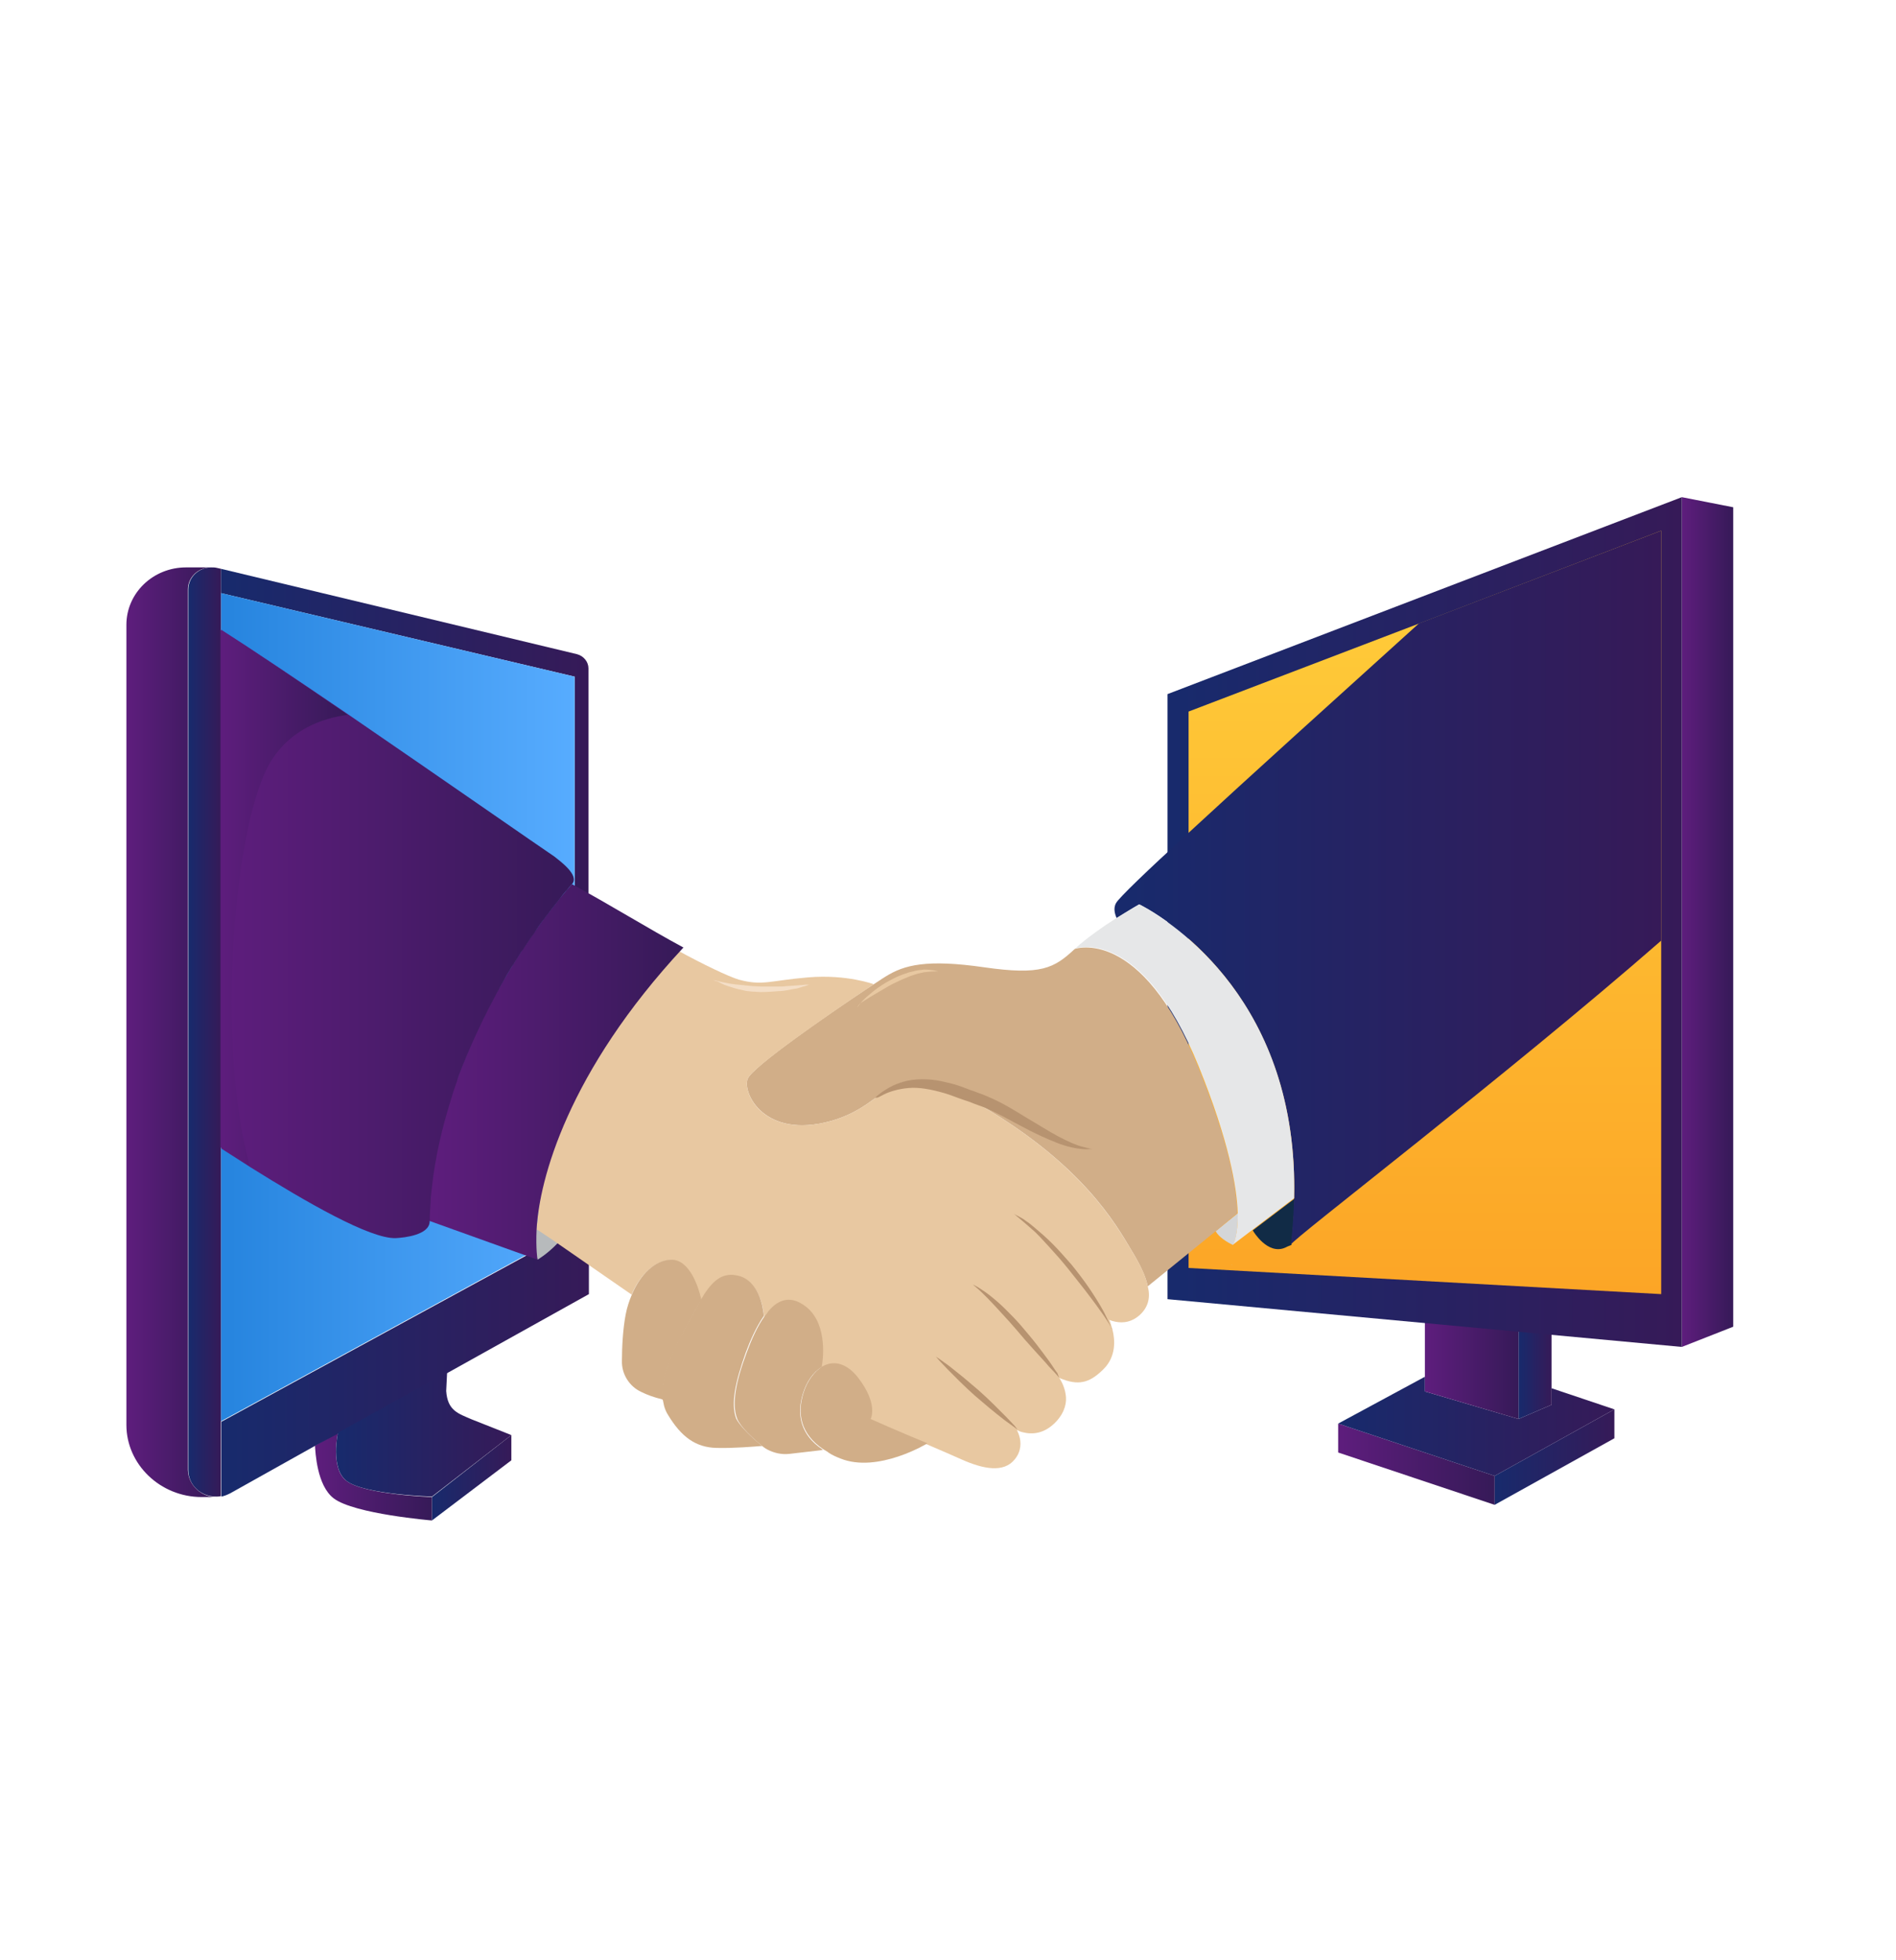
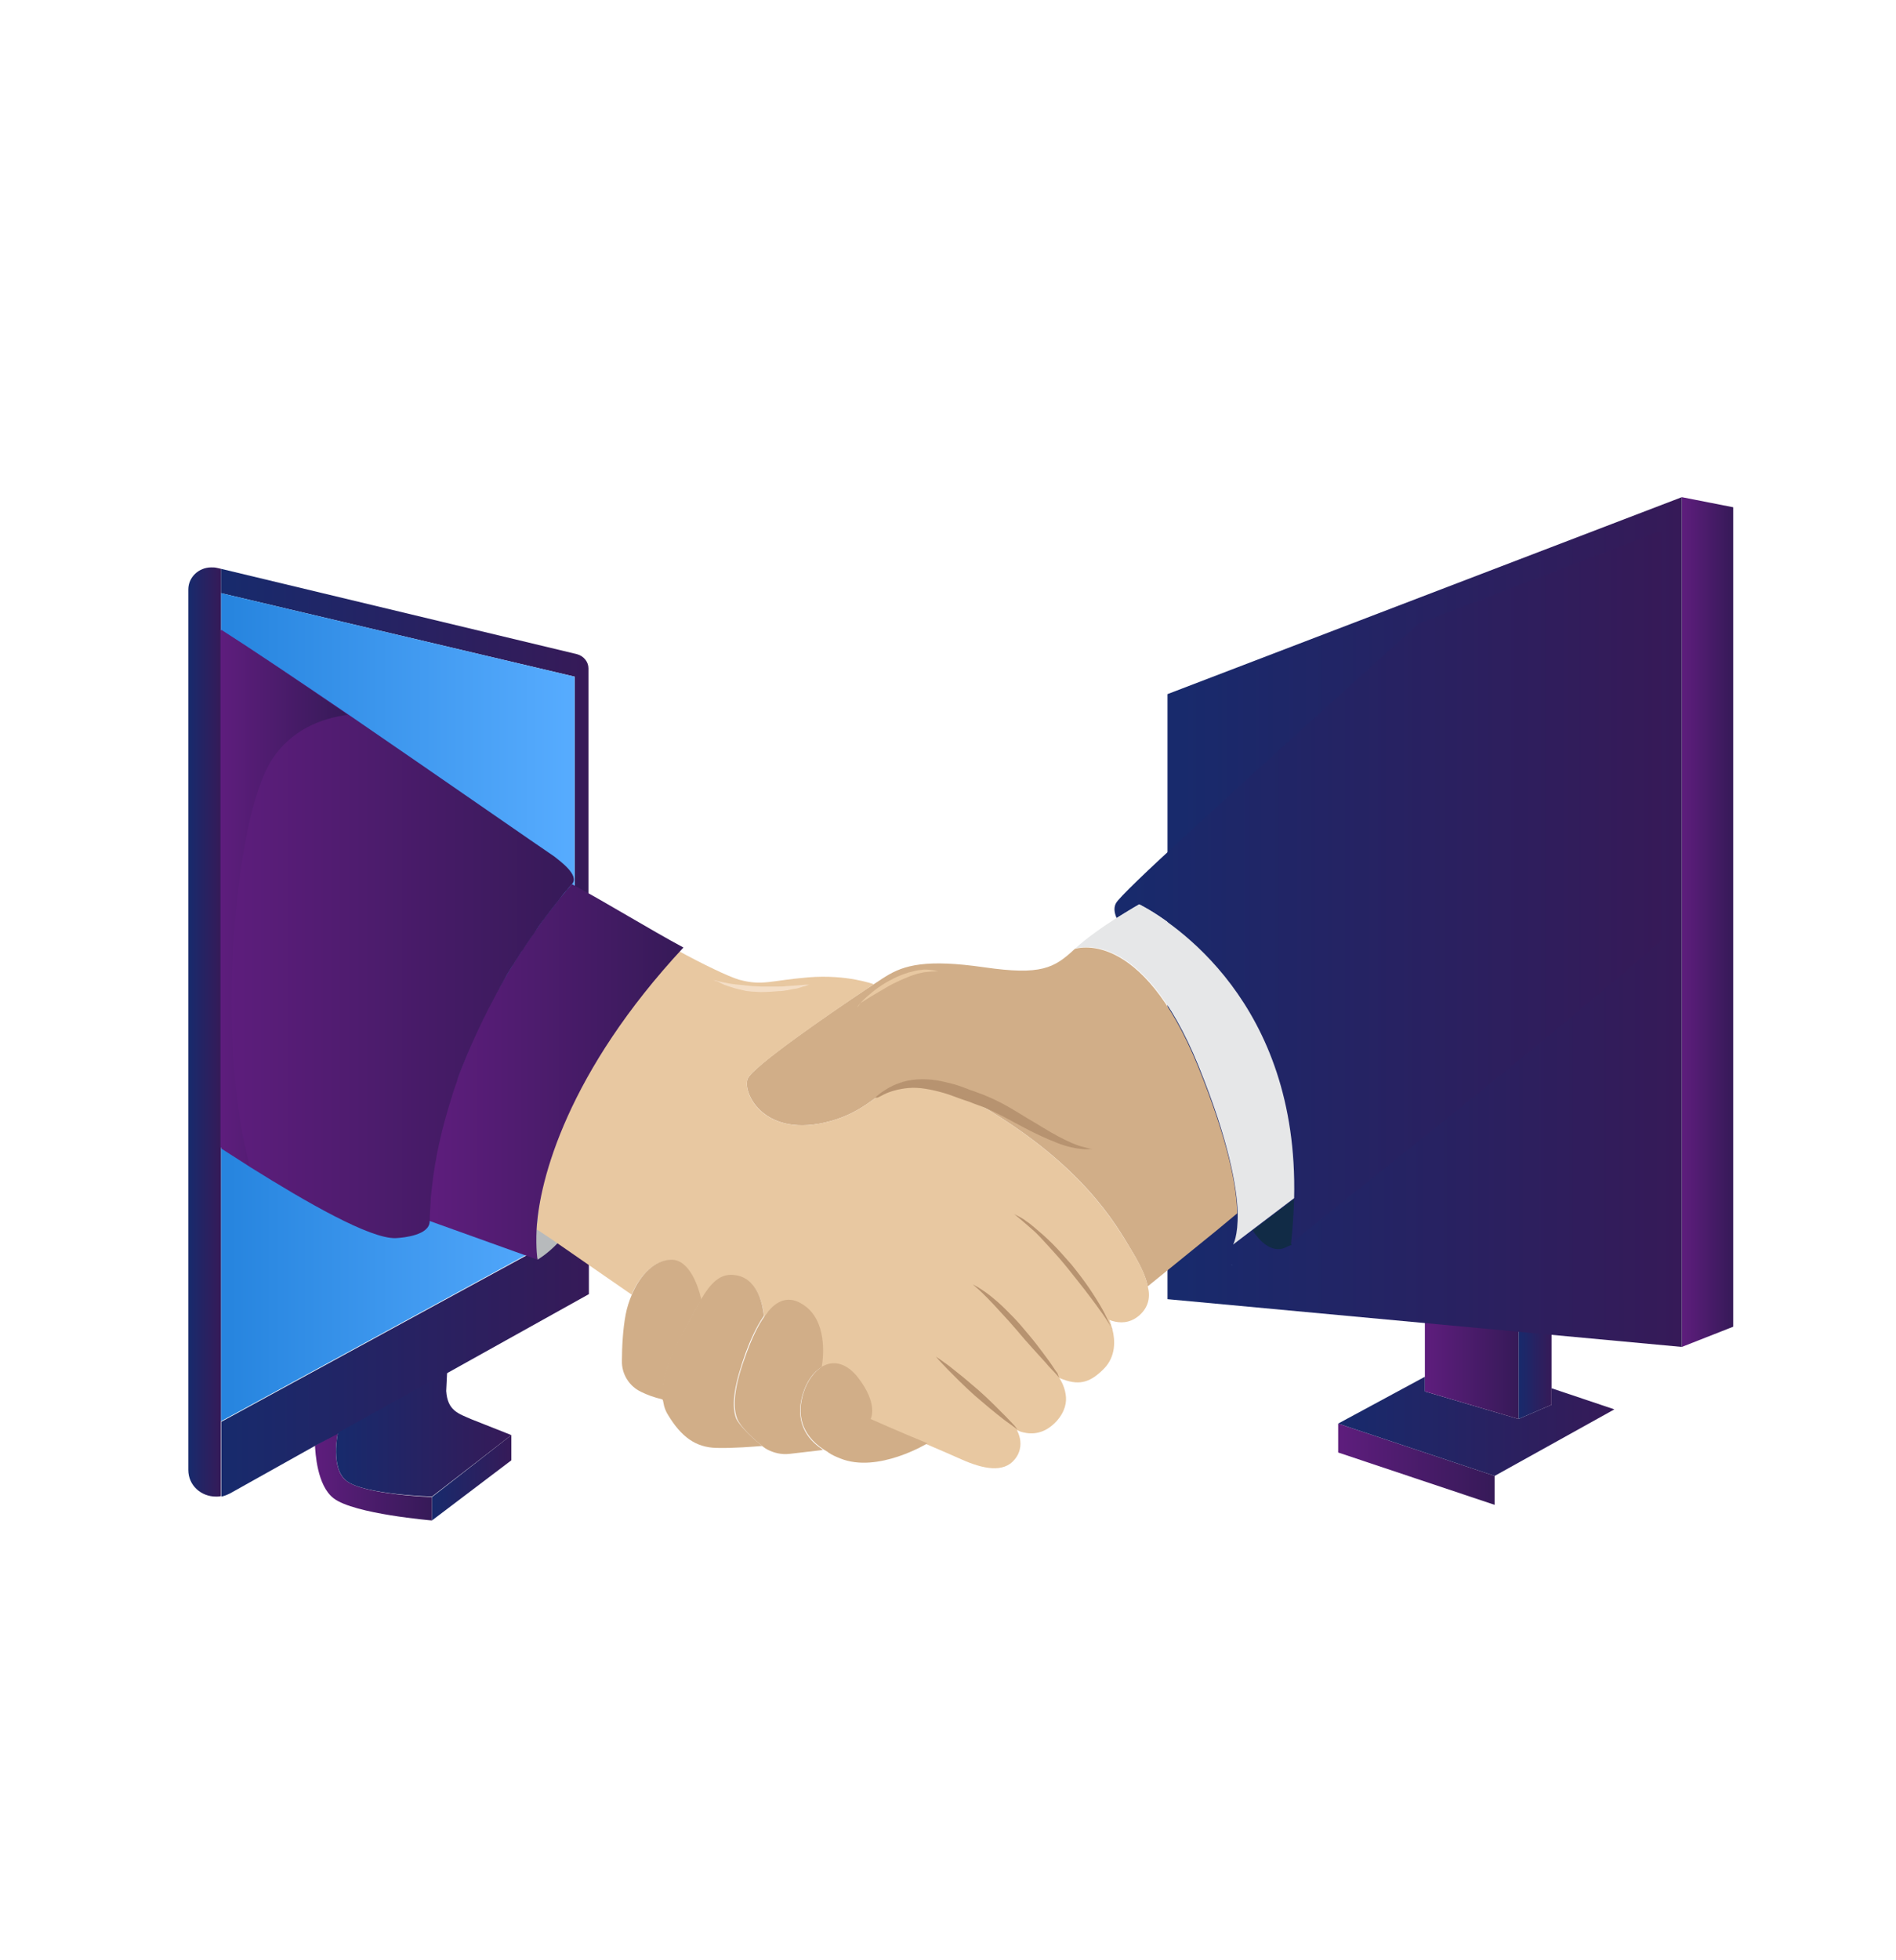
<svg xmlns="http://www.w3.org/2000/svg" width="90" height="93" viewBox="0 0 90 93" fill="none">
-   <path d="M76.632 66.864V68.236L70.948 71.394V70.022L76.632 66.864Z" fill="url(#paint0_linear_223_445)" />
  <path d="M70.948 70.022V71.394L63.521 68.911V67.539L70.948 70.022Z" fill="url(#paint1_linear_223_445)" />
  <path d="M76.632 66.864L70.948 70.022L63.521 67.539L67.637 65.317V66.014L72.081 67.321L73.649 66.646V65.862L76.632 66.864Z" fill="url(#paint2_linear_223_445)" />
  <path d="M73.649 65.862V66.646L72.081 67.321V62.551L73.649 62.638V65.862Z" fill="url(#paint3_linear_223_445)" />
  <path d="M72.08 62.551V67.321L67.637 66.014V65.317V62.312L72.08 62.551Z" fill="url(#paint4_linear_223_445)" />
  <path d="M82.273 62.943L79.834 63.902V23.587L82.273 24.066V62.943Z" fill="url(#paint5_linear_223_445)" />
  <path d="M55.419 61.637V32.931L79.834 23.587V63.902L55.419 61.637Z" fill="url(#paint6_linear_223_445)" />
-   <path d="M78.854 25.177V61.397L56.42 60.156V33.758L67.376 29.576L78.854 25.177Z" fill="url(#paint7_linear_223_445)" />
  <path d="M24.273 68.084V69.281L20.505 72.135V71.024L24.273 68.084Z" fill="url(#paint8_linear_223_445)" />
  <path d="M20.505 71.024V72.135C20.505 72.135 16.824 71.83 15.844 71.089C15.038 70.479 14.973 68.889 14.951 68.584L16.04 67.975C16.04 67.975 15.67 69.695 16.454 70.261C17.303 70.915 20.505 71.024 20.505 71.024Z" fill="url(#paint9_linear_223_445)" />
  <path d="M14.973 68.584L10.922 70.85C10.791 70.915 10.639 70.98 10.508 71.002V67.452L27.301 58.304H27.954V61.397L21.268 65.121L16.084 67.996L14.973 68.584Z" fill="url(#paint10_linear_223_445)" />
  <path d="M27.933 31.711V58.261H27.279V32.103L10.487 28.139V26.985L27.388 31.036C27.715 31.123 27.933 31.406 27.933 31.711Z" fill="url(#paint11_linear_223_445)" />
  <path d="M27.279 32.103V58.282L10.487 67.43V28.139L27.279 32.103Z" fill="url(#paint12_linear_223_445)" />
  <path d="M24.273 68.084L20.505 71.002C20.505 71.002 17.304 70.915 16.454 70.261C15.67 69.673 16.041 67.975 16.041 67.975L21.224 65.1L21.18 65.993C21.246 66.929 21.747 67.06 22.4 67.343L24.273 68.084Z" fill="url(#paint13_linear_223_445)" />
  <path d="M10.487 71.002L10.247 71.024C10.334 71.024 10.421 71.002 10.487 71.002Z" fill="#808285" />
  <path d="M10.487 67.43V70.98C10.4 71.002 10.334 71.002 10.247 71.002C9.55 71.002 8.94 70.479 8.94 69.739V27.965C8.94 27.377 9.441 26.919 10.029 26.919C10.117 26.919 10.204 26.919 10.291 26.941L10.487 26.985V28.139V67.43Z" fill="url(#paint14_linear_223_445)" />
-   <path d="M10.247 71.024H9.572C7.612 71.024 6 69.477 6 67.604V29.642C6 28.139 7.263 26.919 8.831 26.919H10.008C9.419 26.919 8.919 27.377 8.919 27.965V69.739C8.94 70.479 9.572 71.024 10.247 71.024Z" fill="url(#paint15_linear_223_445)" />
-   <path d="M58.751 57.564C58.773 58.675 58.533 59.066 58.533 59.066C58.533 59.066 57.923 58.805 57.706 58.413L58.751 57.564Z" fill="#D4D6D8" />
  <path d="M60.994 59.197C60.167 59.546 59.492 58.413 59.492 58.413L59.47 58.37L61.452 56.867C61.43 57.564 61.386 58.304 61.299 59.066C61.169 59.11 61.081 59.154 60.994 59.197Z" fill="#112B46" />
  <path d="M46.707 45.89C49.429 46.282 50.039 45.933 51.019 45.019C51.019 45.019 54.156 43.908 56.878 50.616C58.315 54.166 58.708 56.322 58.729 57.564L57.706 58.413L54.482 61.027C54.373 60.482 54.047 59.872 53.676 59.263C52.958 58.065 51.411 55.32 46.707 52.532C42.002 49.745 42.569 52.315 39.432 53.186C36.296 54.057 35.229 51.857 35.49 51.182C35.708 50.616 39.367 48.089 41.175 46.892C41.588 46.63 41.893 46.412 42.046 46.325C42.917 45.781 43.984 45.498 46.707 45.89Z" fill="#D1AE88" />
  <path d="M78.854 25.177V44.626C71.514 51.03 61.3 58.827 61.278 59.045C61.365 58.282 61.408 57.542 61.43 56.845C61.583 50.333 58.686 46.521 56.399 44.517C55.419 43.668 54.57 43.145 54.069 42.906C54.069 42.906 53.611 43.167 53.002 43.559C52.936 43.385 52.827 43.102 52.98 42.84C53.11 42.601 54.417 41.338 56.399 39.53C59.274 36.873 63.499 33.061 67.355 29.576L78.854 25.177Z" fill="url(#paint16_linear_223_445)" />
  <path d="M54.09 42.906C55.702 43.777 61.648 47.567 61.43 56.845L59.448 58.348L58.533 59.045C58.533 59.045 58.773 58.653 58.751 57.542C58.708 56.3 58.337 54.144 56.9 50.594C54.177 43.886 51.041 44.997 51.041 44.997C51.564 44.517 52.37 43.951 53.023 43.537C53.633 43.167 54.09 42.906 54.09 42.906Z" fill="#E6E7E8" />
  <path d="M25.515 59.764C25.515 59.764 25.972 59.502 26.473 58.979L25.602 57.912L25.166 58.5L25.515 59.764Z" fill="#B7BABC" />
  <path d="M54.09 62.399C53.742 62.704 53.35 62.791 52.936 62.704C52.849 62.682 52.74 62.66 52.653 62.617C52.674 62.639 52.74 62.834 52.805 63.074C52.936 63.575 52.979 64.359 52.391 64.947C51.803 65.535 51.302 65.753 50.475 65.448C50.409 65.426 50.344 65.404 50.279 65.361C50.3 65.404 50.518 65.709 50.584 66.145C50.649 66.515 50.562 66.973 50.148 67.43C49.582 68.04 48.994 68.062 48.558 67.953C48.449 67.931 48.362 67.887 48.275 67.844C48.275 67.866 48.34 67.975 48.384 68.127C48.471 68.41 48.493 68.846 48.166 69.238C47.643 69.891 46.663 69.695 45.639 69.238C45.291 69.085 44.659 68.802 43.984 68.519C42.721 67.975 41.283 67.386 41.283 67.386C41.283 67.386 41.675 66.689 40.674 65.404C40.107 64.686 39.476 64.599 38.975 64.904C38.975 64.86 39.389 62.791 38.104 61.941C37.341 61.441 36.731 61.811 36.274 62.486C36.274 62.486 36.187 60.852 35.076 60.569C34.248 60.352 33.791 60.852 33.268 61.702C33.268 61.702 32.876 59.764 31.831 59.785C31.047 59.807 30.372 60.504 29.98 61.419L26.168 58.783L25.515 58.348H25.471C25.602 55.996 26.582 50.964 32.071 45.04C33.421 45.781 34.575 46.325 35.076 46.478C36.209 46.783 36.535 46.521 38.365 46.369C40.194 46.216 41.48 46.696 41.48 46.696C39.672 47.893 35.708 50.616 35.49 51.182C35.229 51.857 36.274 54.057 39.432 53.186C42.569 52.315 42.002 49.745 46.707 52.533C51.411 55.32 52.958 58.087 53.676 59.263C54.047 59.872 54.373 60.461 54.482 61.027C54.613 61.528 54.526 62.007 54.09 62.399Z" fill="#E8C8A1" />
  <path d="M44.027 68.475C44.027 68.475 41.675 69.913 39.889 69.194C39.671 69.107 39.475 69.02 39.323 68.911C39.323 68.911 39.301 68.911 39.301 68.889L39.083 68.759C38.016 68.04 37.82 67.082 38.147 66.058C38.321 65.513 38.648 65.078 39.018 64.838C39.062 64.816 39.105 64.795 39.149 64.773C39.628 64.555 40.194 64.686 40.717 65.339C41.719 66.624 41.327 67.321 41.327 67.321C41.327 67.321 42.742 67.953 44.027 68.475Z" fill="#D1AE88" />
  <path d="M39.062 68.78L38.974 68.802L37.472 68.976C37.102 69.02 36.731 68.933 36.404 68.759C36.339 68.715 36.252 68.671 36.187 68.606C35.729 68.236 35.141 67.691 34.989 67.299C34.727 66.624 34.923 65.557 35.446 64.163C35.664 63.575 35.947 62.922 36.296 62.442C36.361 62.355 36.426 62.268 36.492 62.181C36.927 61.68 37.472 61.462 38.125 61.898C39.279 62.639 39.083 64.381 39.018 64.773C39.018 64.816 38.996 64.86 38.996 64.86C38.604 65.1 38.299 65.535 38.125 66.08C37.798 67.103 37.994 68.083 39.062 68.78Z" fill="#D1AE88" />
  <path d="M36.187 68.606C36.187 68.606 36.165 68.606 36.1 68.606C35.817 68.628 34.837 68.715 34.009 68.693C33.007 68.671 32.332 68.149 31.722 67.147C31.635 67.016 31.57 66.864 31.526 66.711C31.504 66.602 31.482 66.515 31.461 66.406C31.308 65.274 32.005 63.923 32.68 62.726C32.898 62.334 33.094 61.963 33.268 61.658C33.334 61.55 33.399 61.462 33.443 61.375C33.9 60.7 34.336 60.352 35.054 60.526C36.013 60.765 36.209 61.985 36.252 62.355C36.252 62.421 36.252 62.442 36.252 62.442C35.904 62.943 35.621 63.575 35.403 64.163C34.902 65.557 34.684 66.602 34.945 67.299C35.142 67.691 35.73 68.236 36.187 68.606Z" fill="#D1AE88" />
  <path d="M32.702 62.726C32.027 63.945 31.33 65.296 31.483 66.406C31.461 66.406 31.439 66.406 31.417 66.385C31.047 66.297 30.698 66.167 30.437 66.036C29.871 65.775 29.501 65.187 29.522 64.555C29.522 63.923 29.566 63.074 29.697 62.377C29.762 62.029 29.871 61.702 30.002 61.397C30.394 60.482 31.069 59.785 31.853 59.764C32.768 59.742 33.181 61.179 33.269 61.571C33.29 61.637 33.29 61.68 33.29 61.68C33.094 61.985 32.92 62.334 32.702 62.726Z" fill="#D1AE88" />
  <path d="M25.471 58.326C25.428 59.263 25.515 59.764 25.515 59.764L20.353 57.912C20.658 48.961 27.148 41.947 27.148 41.947C28.891 42.884 30.742 44.038 32.441 44.953C26.952 50.855 25.602 55.952 25.471 58.326Z" fill="url(#paint17_linear_223_445)" />
  <path d="M27.148 41.947C27.126 41.969 27.126 41.969 27.105 41.991C27.061 42.035 26.996 42.122 26.909 42.231C26.887 42.252 26.865 42.274 26.843 42.296C26.778 42.383 26.691 42.47 26.604 42.601C26.538 42.666 26.495 42.753 26.43 42.819C26.299 42.993 26.146 43.167 25.994 43.385C25.95 43.428 25.907 43.494 25.863 43.559C25.689 43.777 25.515 44.017 25.34 44.3C25.253 44.409 25.166 44.539 25.079 44.67C25.014 44.757 24.97 44.844 24.905 44.931C24.861 44.997 24.818 45.084 24.752 45.149C24.665 45.302 24.556 45.454 24.448 45.628C24.404 45.715 24.339 45.803 24.295 45.868C24.143 46.108 23.99 46.369 23.838 46.652C23.794 46.739 23.729 46.826 23.685 46.935C23.576 47.109 23.489 47.305 23.38 47.501C23.293 47.676 23.184 47.85 23.097 48.046C23.097 48.068 23.075 48.068 23.075 48.089C23.032 48.198 22.966 48.285 22.923 48.394C22.574 49.113 22.226 49.875 21.921 50.66C21.834 50.877 21.747 51.095 21.681 51.335C21.594 51.574 21.507 51.814 21.442 52.053C21.398 52.162 21.377 52.293 21.333 52.402C20.963 53.621 20.658 54.928 20.505 56.3C20.483 56.54 20.44 56.801 20.44 57.041C20.418 57.346 20.396 57.651 20.396 57.956C20.375 58.587 19.22 58.718 18.785 58.74C17.565 58.783 14.516 57.019 11.902 55.386C11.423 55.081 10.944 54.776 10.508 54.493V29.881C11.88 30.753 14.146 32.277 16.52 33.889C20.876 36.873 25.667 40.205 26.321 40.641C26.56 40.837 27.54 41.534 27.148 41.947Z" fill="url(#paint18_linear_223_445)" />
  <path d="M16.498 33.911C15.235 34.085 13.819 34.629 12.904 36.045C11.097 38.833 10.225 49.483 11.859 55.32C11.38 55.016 10.9 54.711 10.465 54.427V29.881C11.859 30.753 14.124 32.277 16.498 33.911Z" fill="url(#paint19_linear_223_445)" />
  <path d="M58.446 60.003C58.469 60.003 58.469 60.003 58.491 60.025L58.446 60.003Z" fill="#A1CFE2" />
  <path d="M41.523 52.097C41.523 52.097 41.566 52.075 41.61 52.01C41.675 51.966 41.763 51.879 41.893 51.792C42.155 51.618 42.547 51.378 43.091 51.269C43.636 51.16 44.289 51.182 44.942 51.356C45.269 51.422 45.596 51.531 45.922 51.661C46.075 51.727 46.249 51.77 46.402 51.836L46.641 51.923L46.903 52.032C47.578 52.315 48.166 52.685 48.732 53.033C49.298 53.36 49.799 53.687 50.257 53.926C50.714 54.166 51.106 54.34 51.389 54.406C51.542 54.449 51.651 54.471 51.738 54.493C51.825 54.514 51.868 54.514 51.868 54.514C51.868 54.514 51.825 54.514 51.738 54.514C51.651 54.514 51.542 54.536 51.389 54.514C51.084 54.493 50.627 54.406 50.148 54.21C49.647 54.014 49.081 53.752 48.514 53.447C47.926 53.142 47.338 52.794 46.707 52.533L46.467 52.445L46.227 52.358C46.075 52.293 45.901 52.228 45.748 52.184C45.422 52.075 45.117 51.944 44.812 51.857C44.202 51.683 43.636 51.574 43.135 51.618C42.634 51.661 42.22 51.792 41.959 51.923C41.828 51.988 41.719 52.053 41.654 52.075C41.566 52.075 41.523 52.097 41.523 52.097Z" fill="#B79370" />
  <path d="M52.805 63.074C52.805 63.074 52.783 63.052 52.762 63.009C52.74 62.965 52.696 62.9 52.653 62.813C52.544 62.639 52.391 62.399 52.195 62.138C51.999 61.854 51.76 61.55 51.498 61.201C51.237 60.874 50.954 60.504 50.671 60.156C50.388 59.807 50.083 59.459 49.8 59.154C49.517 58.849 49.255 58.544 48.994 58.326C48.863 58.217 48.754 58.108 48.645 58.021C48.536 57.934 48.449 57.847 48.362 57.782C48.21 57.651 48.123 57.586 48.123 57.586C48.123 57.586 48.231 57.651 48.406 57.738C48.493 57.782 48.602 57.847 48.711 57.934C48.819 57.999 48.95 58.108 49.081 58.217C49.342 58.435 49.647 58.696 49.952 59.001C50.257 59.306 50.562 59.655 50.867 60.003C51.15 60.352 51.433 60.722 51.673 61.07C51.912 61.419 52.13 61.767 52.304 62.072C52.479 62.377 52.587 62.639 52.675 62.813C52.718 62.9 52.74 62.987 52.762 63.031C52.805 63.052 52.805 63.074 52.805 63.074Z" fill="#B79370" />
  <path d="M50.279 65.361C50.279 65.361 50.213 65.296 50.105 65.165C49.996 65.034 49.821 64.882 49.647 64.664C49.451 64.446 49.233 64.207 48.994 63.945C48.754 63.684 48.514 63.401 48.275 63.118C48.035 62.834 47.774 62.551 47.534 62.29C47.295 62.029 47.077 61.789 46.881 61.593C46.685 61.397 46.511 61.223 46.38 61.114C46.249 61.005 46.184 60.94 46.184 60.94C46.184 60.94 46.271 60.983 46.424 61.07C46.554 61.157 46.772 61.288 46.99 61.462C47.208 61.637 47.469 61.854 47.73 62.116C47.992 62.377 48.253 62.639 48.493 62.922C48.732 63.205 48.994 63.51 49.212 63.793C49.429 64.076 49.625 64.337 49.8 64.577C49.974 64.817 50.083 65.013 50.192 65.143C50.235 65.274 50.279 65.361 50.279 65.361Z" fill="#B79370" />
  <path d="M48.297 67.822C48.297 67.822 48.231 67.778 48.123 67.691C48.014 67.604 47.839 67.495 47.643 67.343C47.447 67.191 47.23 67.016 46.99 66.82C46.75 66.624 46.511 66.406 46.271 66.21C46.032 65.993 45.792 65.775 45.574 65.557C45.356 65.339 45.16 65.143 44.986 64.969C44.812 64.795 44.681 64.642 44.572 64.533C44.485 64.424 44.42 64.359 44.42 64.359C44.42 64.359 44.485 64.403 44.616 64.49C44.725 64.577 44.899 64.686 45.095 64.838C45.291 64.991 45.509 65.165 45.748 65.361C45.988 65.557 46.228 65.775 46.467 65.971C46.707 66.189 46.946 66.406 47.164 66.624C47.382 66.842 47.578 67.038 47.752 67.212C47.926 67.386 48.057 67.539 48.166 67.648C48.253 67.757 48.297 67.822 48.297 67.822Z" fill="#B79370" />
  <path d="M40.674 47.785C40.674 47.785 40.717 47.741 40.804 47.632C40.892 47.545 41.001 47.414 41.153 47.284C41.305 47.153 41.48 47 41.697 46.848C41.915 46.696 42.133 46.565 42.394 46.434C42.634 46.303 42.895 46.216 43.157 46.129C43.287 46.108 43.396 46.064 43.527 46.042C43.636 46.02 43.767 46.02 43.854 45.999C44.072 45.999 44.224 46.02 44.355 46.042C44.464 46.064 44.529 46.086 44.529 46.086C44.529 46.086 44.464 46.086 44.333 46.086C44.224 46.086 44.05 46.108 43.854 46.129C43.767 46.151 43.658 46.173 43.549 46.195C43.44 46.238 43.331 46.26 43.222 46.303C43.004 46.391 42.743 46.499 42.525 46.608C42.285 46.717 42.068 46.848 41.85 46.979C41.632 47.109 41.436 47.218 41.262 47.327C41.088 47.436 40.957 47.523 40.848 47.589C40.739 47.763 40.674 47.785 40.674 47.785Z" fill="#E8C8A1" />
  <path d="M33.878 46.499C33.878 46.499 33.944 46.521 34.074 46.543C34.205 46.587 34.379 46.608 34.575 46.652C34.793 46.696 35.033 46.717 35.294 46.739C35.425 46.761 35.556 46.761 35.708 46.783C35.839 46.783 35.991 46.804 36.122 46.804C36.405 46.804 36.688 46.804 36.949 46.804C37.08 46.804 37.211 46.804 37.341 46.783C37.472 46.783 37.581 46.761 37.69 46.761C37.908 46.739 38.082 46.739 38.213 46.717C38.343 46.717 38.409 46.717 38.409 46.717C38.409 46.717 38.343 46.739 38.213 46.783C38.082 46.804 37.929 46.892 37.712 46.913C37.603 46.935 37.494 46.957 37.363 46.979C37.233 47.001 37.102 47.022 36.971 47.022C36.71 47.044 36.405 47.066 36.122 47.066C35.969 47.066 35.839 47.044 35.686 47.044C35.534 47.022 35.403 47.022 35.272 46.979C35.011 46.935 34.75 46.848 34.554 46.783C34.336 46.717 34.183 46.63 34.074 46.565C33.922 46.543 33.878 46.499 33.878 46.499Z" fill="#F4DEC6" />
  <defs>
    <linearGradient id="paint0_linear_223_445" x1="71.09" y1="69.832" x2="76.632" y2="69.832" gradientUnits="userSpaceOnUse">
      <stop stop-color="#182A6C" />
      <stop offset="1" stop-color="#361A58" />
    </linearGradient>
    <linearGradient id="paint1_linear_223_445" x1="63.707" y1="70.065" x2="70.948" y2="70.065" gradientUnits="userSpaceOnUse">
      <stop stop-color="#5D1D7C" />
      <stop offset="1" stop-color="#361A58" />
    </linearGradient>
    <linearGradient id="paint2_linear_223_445" x1="63.849" y1="68.4" x2="76.632" y2="68.4" gradientUnits="userSpaceOnUse">
      <stop stop-color="#182A6C" />
      <stop offset="1" stop-color="#361A58" />
    </linearGradient>
    <linearGradient id="paint3_linear_223_445" x1="72.12" y1="65.676" x2="73.649" y2="65.676" gradientUnits="userSpaceOnUse">
      <stop stop-color="#182A6C" />
      <stop offset="1" stop-color="#361A58" />
    </linearGradient>
    <linearGradient id="paint4_linear_223_445" x1="67.748" y1="65.594" x2="72.08" y2="65.594" gradientUnits="userSpaceOnUse">
      <stop stop-color="#5D1D7C" />
      <stop offset="1" stop-color="#361A58" />
    </linearGradient>
    <linearGradient id="paint5_linear_223_445" x1="79.895" y1="50" x2="82.273" y2="50" gradientUnits="userSpaceOnUse">
      <stop stop-color="#5D1D7C" />
      <stop offset="1" stop-color="#361A58" />
    </linearGradient>
    <linearGradient id="paint6_linear_223_445" x1="56.029" y1="50" x2="79.834" y2="50" gradientUnits="userSpaceOnUse">
      <stop stop-color="#182A6C" />
      <stop offset="1" stop-color="#361A58" />
    </linearGradient>
    <linearGradient id="paint7_linear_223_445" x1="67.637" y1="25.177" x2="67.637" y2="61.397" gradientUnits="userSpaceOnUse">
      <stop stop-color="#FFCF3B" />
      <stop offset="1" stop-color="#FCA526" />
    </linearGradient>
    <linearGradient id="paint8_linear_223_445" x1="20.6" y1="70.738" x2="24.273" y2="70.738" gradientUnits="userSpaceOnUse">
      <stop stop-color="#182A6C" />
      <stop offset="1" stop-color="#361A58" />
    </linearGradient>
    <linearGradient id="paint9_linear_223_445" x1="15.09" y1="70.7" x2="20.505" y2="70.7" gradientUnits="userSpaceOnUse">
      <stop stop-color="#5D1D7C" />
      <stop offset="1" stop-color="#361A58" />
    </linearGradient>
    <linearGradient id="paint10_linear_223_445" x1="10.944" y1="66.624" x2="27.954" y2="66.624" gradientUnits="userSpaceOnUse">
      <stop stop-color="#182A6C" />
      <stop offset="1" stop-color="#361A58" />
    </linearGradient>
    <linearGradient id="paint11_linear_223_445" x1="10.923" y1="47.476" x2="27.933" y2="47.476" gradientUnits="userSpaceOnUse">
      <stop stop-color="#182A6C" />
      <stop offset="1" stop-color="#361A58" />
    </linearGradient>
    <linearGradient id="paint12_linear_223_445" x1="10.907" y1="53.881" x2="27.279" y2="53.881" gradientUnits="userSpaceOnUse">
      <stop stop-color="#2785DF" />
      <stop offset="1" stop-color="#57ACFF" />
    </linearGradient>
    <linearGradient id="paint13_linear_223_445" x1="16.161" y1="68.967" x2="24.273" y2="68.967" gradientUnits="userSpaceOnUse">
      <stop stop-color="#182A6C" />
      <stop offset="1" stop-color="#361A58" />
    </linearGradient>
    <linearGradient id="paint14_linear_223_445" x1="8.979" y1="55.801" x2="10.487" y2="55.801" gradientUnits="userSpaceOnUse">
      <stop stop-color="#182A6C" />
      <stop offset="1" stop-color="#361A58" />
    </linearGradient>
    <linearGradient id="paint15_linear_223_445" x1="6.106" y1="55.815" x2="10.247" y2="55.815" gradientUnits="userSpaceOnUse">
      <stop stop-color="#5D1D7C" />
      <stop offset="1" stop-color="#361A58" />
    </linearGradient>
    <linearGradient id="paint16_linear_223_445" x1="53.551" y1="47.366" x2="78.854" y2="47.366" gradientUnits="userSpaceOnUse">
      <stop stop-color="#182A6C" />
      <stop offset="1" stop-color="#361A58" />
    </linearGradient>
    <linearGradient id="paint17_linear_223_445" x1="20.655" y1="53.62" x2="32.441" y2="53.62" gradientUnits="userSpaceOnUse">
      <stop stop-color="#5D1D7C" />
      <stop offset="1" stop-color="#361A58" />
    </linearGradient>
    <linearGradient id="paint18_linear_223_445" x1="10.927" y1="48.789" x2="27.24" y2="48.789" gradientUnits="userSpaceOnUse">
      <stop stop-color="#5D1D7C" />
      <stop offset="1" stop-color="#361A58" />
    </linearGradient>
    <linearGradient id="paint19_linear_223_445" x1="10.616" y1="46.548" x2="16.498" y2="46.548" gradientUnits="userSpaceOnUse">
      <stop stop-color="#5D1D7C" />
      <stop offset="1" stop-color="#361A58" />
    </linearGradient>
  </defs>
</svg>